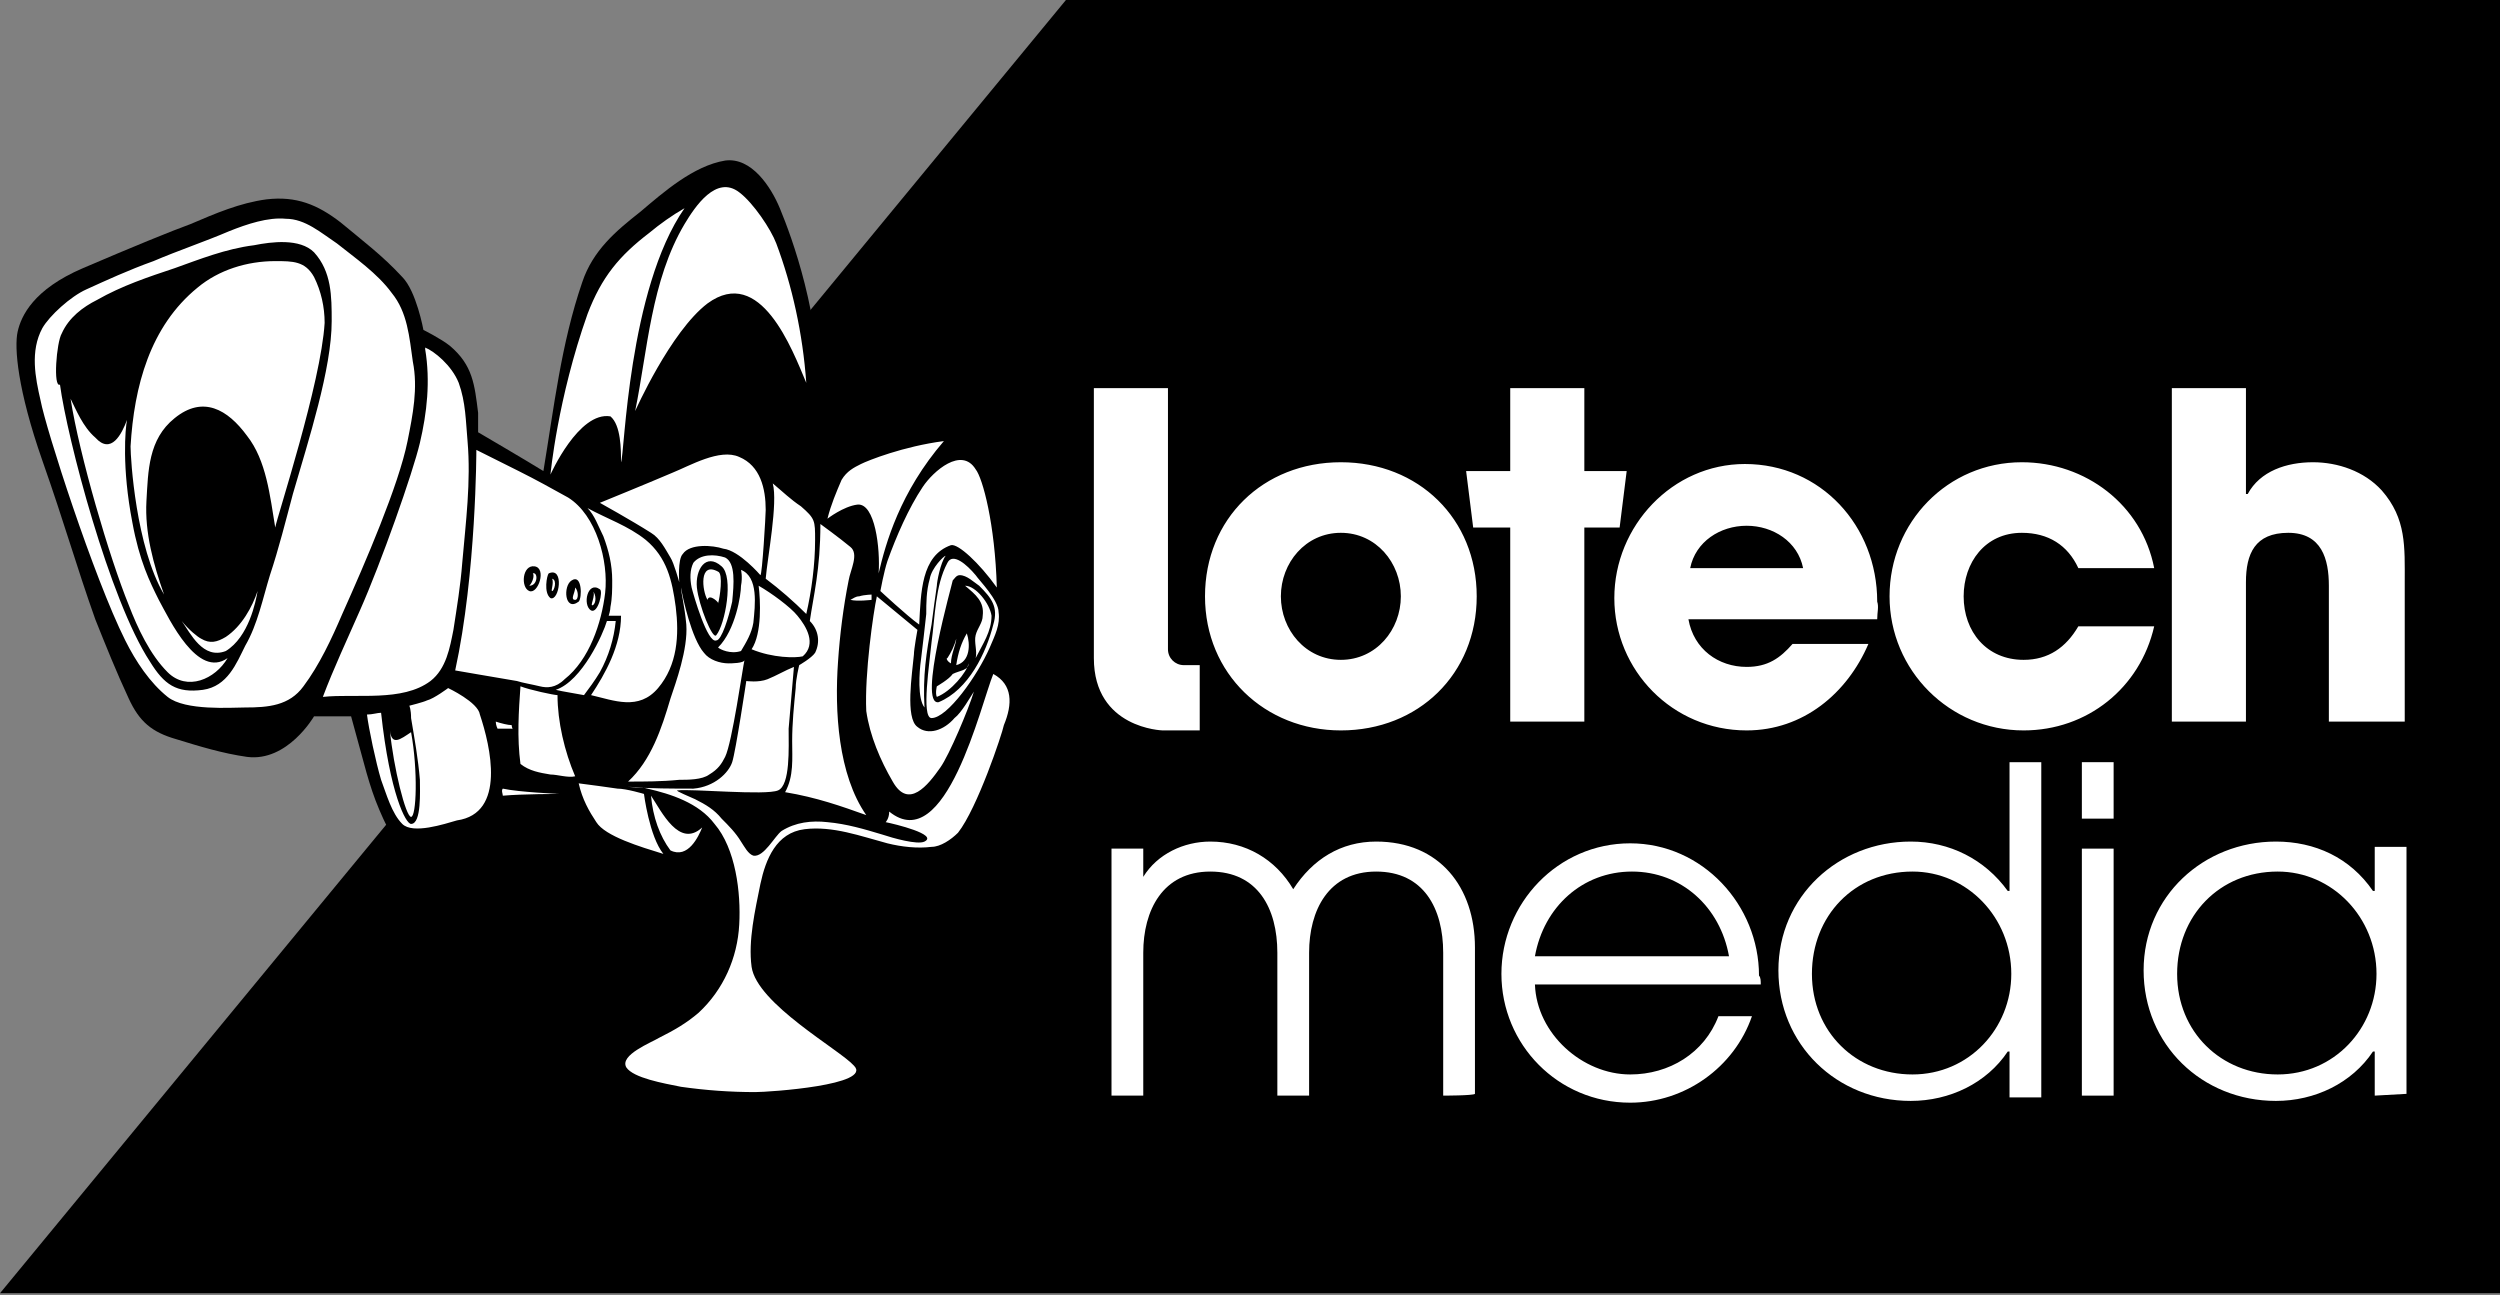
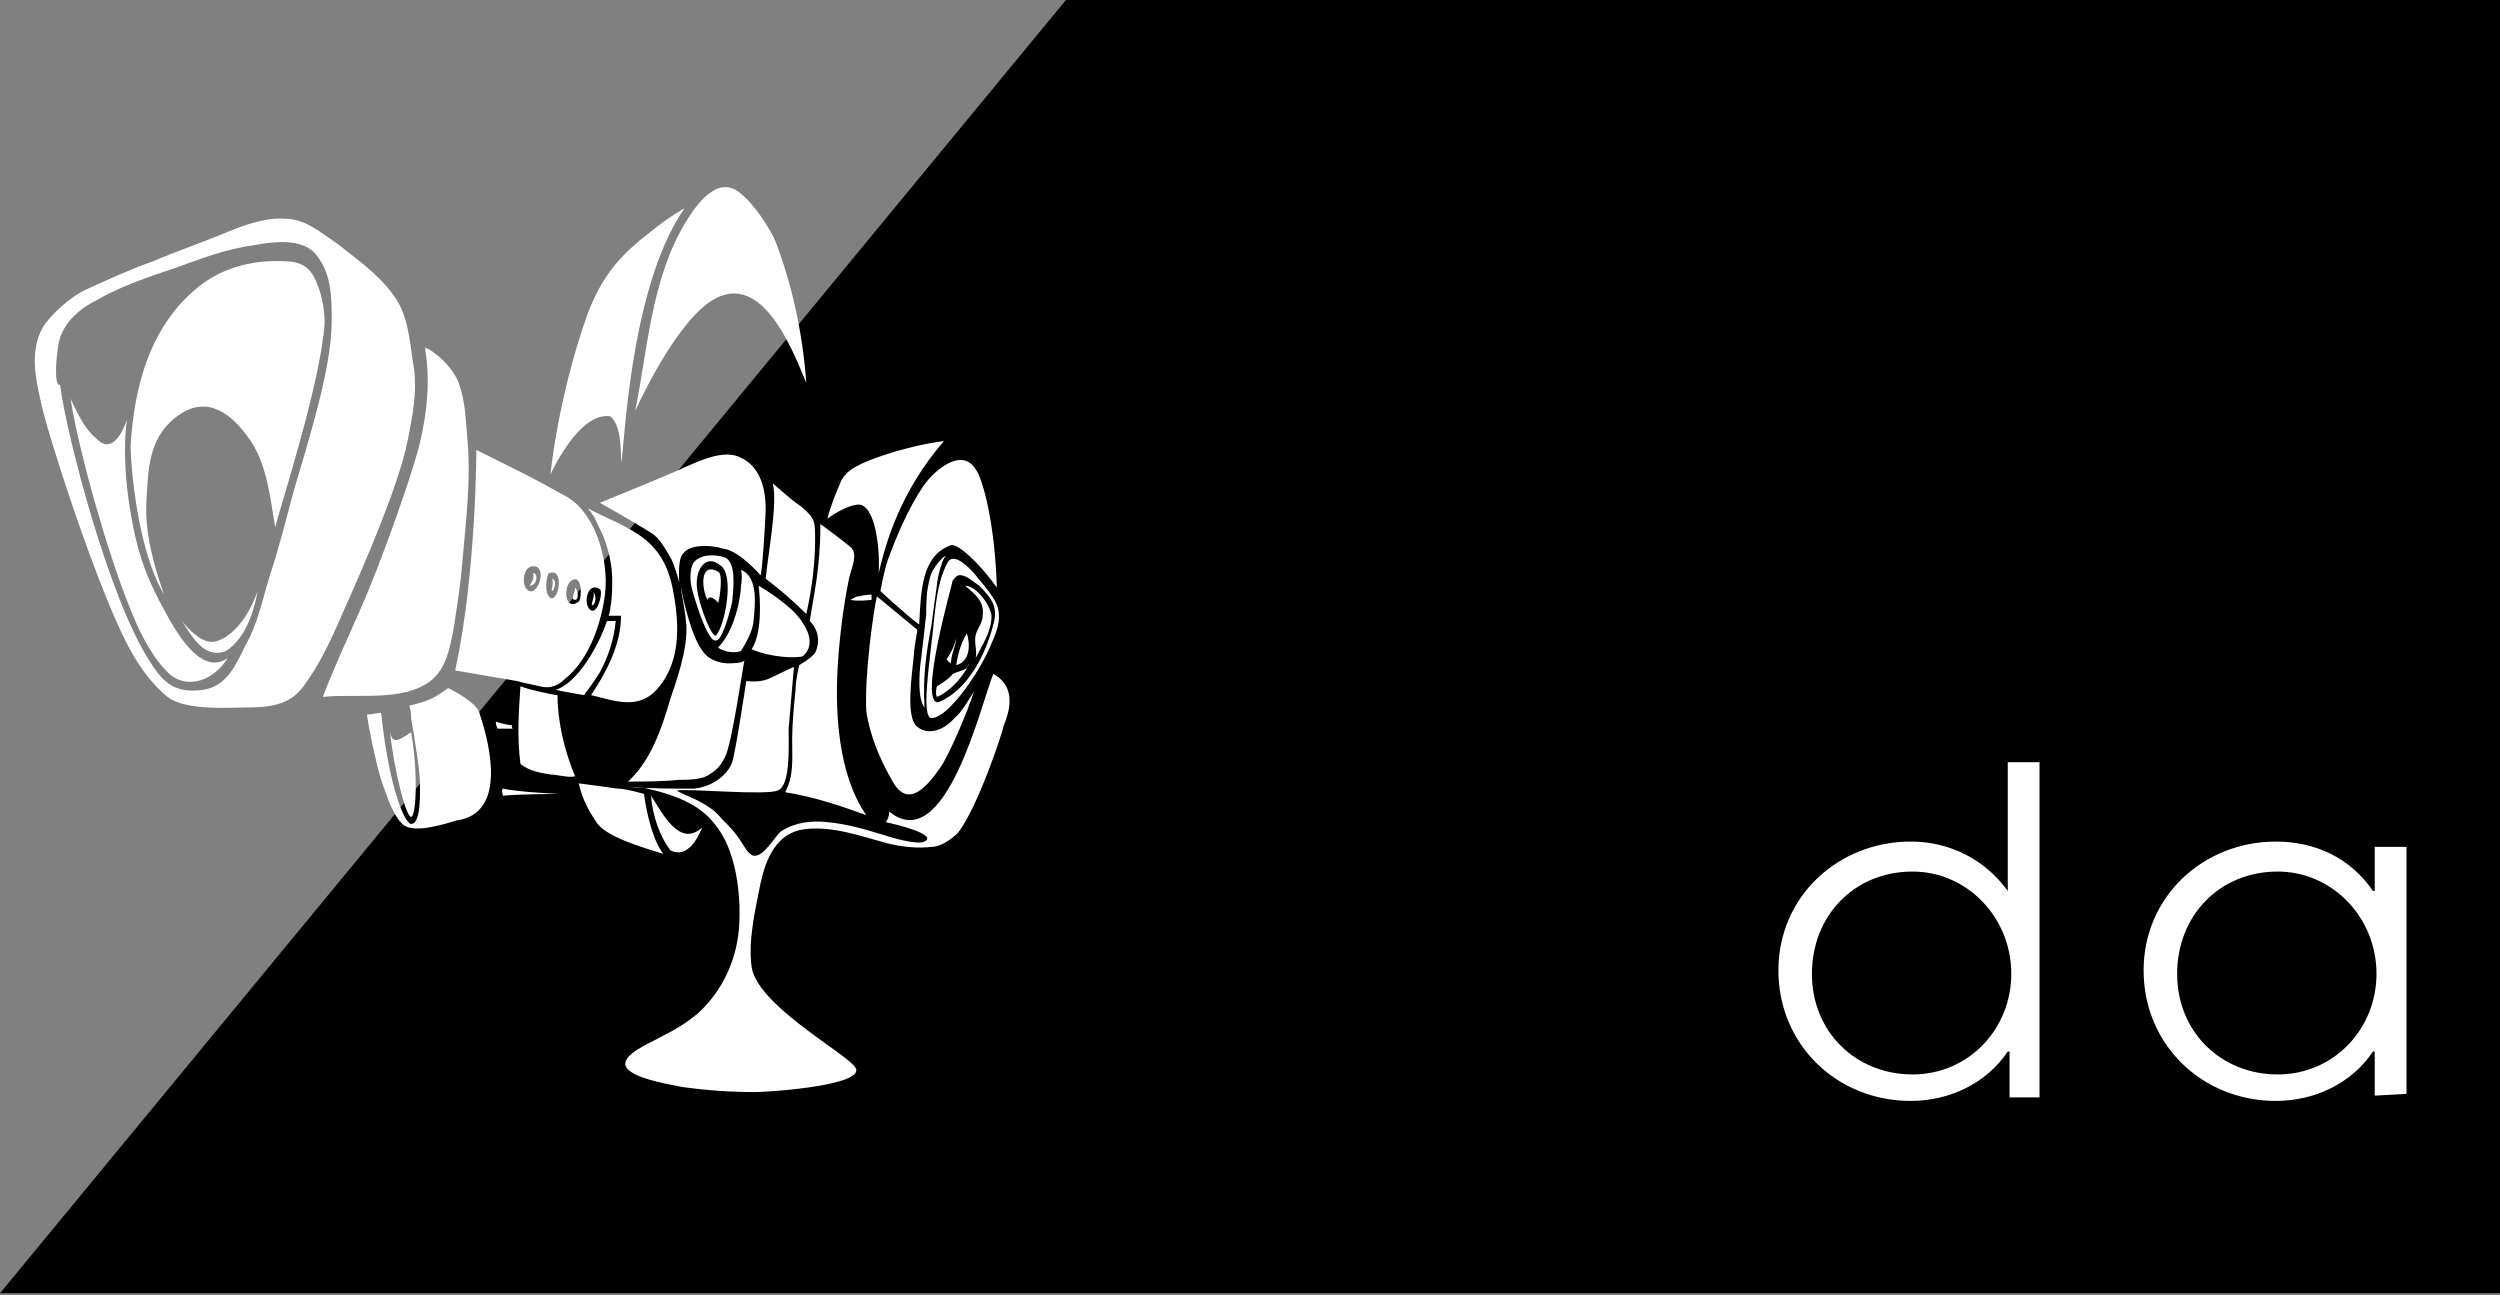
<svg xmlns="http://www.w3.org/2000/svg" version="1.1" id="Layer_1" x="0px" y="0px" viewBox="0 0 141.7 73.4" style="enable-background:new 0 0 141.7 73.4;" xml:space="preserve">
  <rect x="0" y="0" width="141.7" height="73.4" fill="#808080" stroke="none" />
  <style type="text/css">
	.st0{fill:#FFFFFF;}
	.st1{fill-rule:evenodd;clip-rule:evenodd;}
</style>
  <polygon points="372.2,73.3 0,73.3 60.5,-0.1 372.2,-0.1 " />
  <g>
    <g>
-       <path class="st0" d="M81.8,62.1V54c0-2.5-1.1-4.6-3.8-4.6s-3.8,2.2-3.8,4.6v8.1h-1.8V54c0-2.5-1.1-4.6-3.8-4.6s-3.8,2.2-3.8,4.6    v8.1h-1.8v-14h1.8v1.6c0.8-1.3,2.3-2,3.8-2c2,0,3.7,1,4.7,2.7c1.1-1.7,2.7-2.7,4.7-2.7c3.6,0,5.6,2.6,5.6,6v8.3    C83.5,62.1,81.8,62.1,81.8,62.1z" />
-       <path class="st0" d="M99.8,55.8H87c0.1,2.8,2.7,5.1,5.4,5.1c2.2,0,4.2-1.2,5-3.3h1.9c-1,2.9-3.8,4.9-6.9,4.9    c-4.1,0-7.3-3.3-7.3-7.3c0-4,3.2-7.4,7.3-7.4c4.1,0,7.3,3.5,7.3,7.5C99.8,55.4,99.8,55.6,99.8,55.8z M92.5,49.4    c-2.8,0-5,2-5.5,4.8H98C97.5,51.4,95.3,49.4,92.5,49.4z" />
-       <path class="st0" d="M113.9,62.1v-2.5h-0.1c-1.2,1.8-3.3,2.8-5.5,2.8c-4.2,0-7.5-3.2-7.5-7.4c0-4.2,3.4-7.3,7.5-7.3    c2.2,0,4.2,1,5.5,2.8h0.1v-7.3h1.8v19H113.9z M108.4,49.4c-3.3,0-5.7,2.5-5.7,5.8c0,3.3,2.5,5.7,5.7,5.7c3.2,0,5.6-2.6,5.6-5.7    C114,52,111.5,49.4,108.4,49.4z" />
-       <path class="st0" d="M118,46.4v-3.2h1.8v3.2H118z M118,62.1v-14h1.8v14L118,62.1L118,62.1z" />
+       <path class="st0" d="M113.9,62.1v-2.5h-0.1c-1.2,1.8-3.3,2.8-5.5,2.8c-4.2,0-7.5-3.2-7.5-7.4c0-4.2,3.4-7.3,7.5-7.3    c2.2,0,4.2,1,5.5,2.8v-7.3h1.8v19H113.9z M108.4,49.4c-3.3,0-5.7,2.5-5.7,5.8c0,3.3,2.5,5.7,5.7,5.7c3.2,0,5.6-2.6,5.6-5.7    C114,52,111.5,49.4,108.4,49.4z" />
      <path class="st0" d="M134.6,62.1v-2.5h-0.1c-1.2,1.8-3.3,2.8-5.5,2.8c-4.2,0-7.5-3.2-7.5-7.4c0-4.2,3.4-7.3,7.5-7.3    c2.2,0,4.2,0.9,5.5,2.8h0.1v-2.5h1.8v14L134.6,62.1L134.6,62.1z M129.1,49.4c-3.3,0-5.7,2.5-5.7,5.8c0,3.3,2.5,5.7,5.7,5.7    c3.2,0,5.6-2.6,5.6-5.7C134.7,52,132.2,49.4,129.1,49.4z" />
    </g>
-     <path class="st0" d="M76,41.4c-4.3,0-7.7-3.2-7.7-7.6s3.3-7.6,7.7-7.6s7.7,3.2,7.7,7.6S80.4,41.4,76,41.4z M76,30.2   c-2,0-3.4,1.7-3.4,3.6c0,1.9,1.4,3.6,3.4,3.6c2,0,3.4-1.7,3.4-3.6C79.4,31.9,78,30.2,76,30.2z M89.8,29.9v11h-4.2v-11h-2.1   l-0.4-3.2h2.5V22h4.2v4.7h2.4l-0.4,3.2H89.8z M106.4,35.1H95.7c0.3,1.7,1.7,2.7,3.3,2.7c1.2,0,1.9-0.5,2.6-1.3h4.3   c-1.2,2.8-3.7,4.9-6.9,4.9c-4.2,0-7.5-3.4-7.5-7.5c0-4.1,3.3-7.6,7.4-7.6c4.3,0,7.5,3.5,7.5,7.8C106.5,34.4,106.4,34.7,106.4,35.1z    M99,29.8c-1.5,0-2.9,0.9-3.2,2.4h6.4C101.9,30.7,100.5,29.8,99,29.8z M114.7,41.4c-4.2,0-7.6-3.4-7.6-7.6c0-4.2,3.3-7.6,7.5-7.6   c3.6,0,6.8,2.4,7.5,6h-4.3c-0.6-1.3-1.7-2-3.2-2c-2.1,0-3.3,1.7-3.3,3.6c0,2,1.3,3.6,3.4,3.6c1.4,0,2.4-0.7,3.1-1.9h4.3   C121.3,39,118.3,41.4,114.7,41.4z M132,40.9v-7.7c0-1.5-0.4-3-2.3-3s-2.4,1.2-2.4,2.8v7.9h-4.2V22h4.2v6h0.1   c0.7-1.3,2.2-1.8,3.7-1.8c1.4,0,2.9,0.5,3.9,1.6c1.4,1.6,1.3,3.2,1.3,5.2v7.9C136.3,40.9,132,40.9,132,40.9z M67.1,37.7   c-0.5,0-0.9-0.4-0.9-0.9V22H62c0,0,0,11.3,0,15.3s3.9,4.1,3.9,4.1H68v-3.7H67.1z" />
    <g>
-       <path class="st1" d="M30.8,26.7c0.6-3.6,1-7.2,2.2-10.7c0.6-1.8,1.9-2.9,3.3-4c1.3-1.1,3-2.6,4.8-2.9c1.5-0.2,2.6,1.5,3.1,2.7    c0.7,1.7,2.3,6,2.3,11.2c0,2.8-0.2,5.5-0.2,5.5s0.2,0.2,0.4,0.3c0.4-1.3,0.6-2.5,1.8-3.4c1.2-0.9,2.6-1.7,4-2.3    c1-0.4,2.2-0.7,3,0.2c0.9,1.1,1.7,7.3,1.6,10.7c0.2,0.2,0.3,0.7,0.3,1.2c0,0.6-1.1,2.4-1.1,2.4s0.2,0.1,0.5,0.3    c1.1,0.7,1.7,1.4,1.5,2.8c-0.2,1.5-0.7,2.9-1.2,4.2c-0.5,1.3-1,2.8-2.1,3.7c-1.1,1-2.2,0.6-3.6,0c-1.2-0.5-2.5-1-3.9-1.3    c-3.1-0.5-4.2,3.1-4.1,5.6c0.1,2.4,1.6,3.7,3.2,4.8c0.8,0.5,3.6,2.1,4.1,2.6c1.2,1.3-2.2,1.6-2.7,1.7c-4.1,0.7-9.1,0.3-10.9,0    c-1-0.2-4.4-0.5-3.8-2.2c0.2-0.6,1-0.8,1.5-1.1c2.6-1.1,5.5-3.1,6-5.2c0.4-1.8,0.1-4.3-0.8-5.9c-0.6,0.9-1.2,1.9-2.4,2    c-0.7,0-1.3-0.4-1.9-0.6c-0.8-0.3-1.6-0.7-2.3-1.2c-0.5-0.3-0.8-0.8-1-1.4c-0.1-0.3-0.1-0.7-0.1-0.7l-4,0.2c0,0-0.3,0.5-0.5,0.9    c-0.6,1.1-2.5,1.2-3.6,1.3c-1.6,0.2-2.1-0.8-2.7-2.2c-0.6-1.4-0.9-2.8-1.3-4.2c-0.1-0.4-0.2-0.7-0.3-1.1c-0.4,0-0.8,0-1.1,0    c-0.8,0-1,0-1,0s-1.5,2.6-3.8,2.3c-1.4-0.2-2.7-0.6-4-1c-1.4-0.4-2.1-1-2.7-2.3c-0.7-1.5-1.3-3-1.9-4.5c-1.1-3.1-1.7-5.3-3-9    c-1.4-4-1.6-6.4-1.4-7.3s0.9-2.4,3.7-3.6s5-2.1,6.1-2.5c1.4-0.6,2.8-1.2,4.3-1.4c1.7-0.2,2.9,0.3,4.2,1.3c1.2,1,2.4,1.9,3.5,3.1    c0.8,0.8,1.2,3,1.2,3s1,0.5,1.5,0.9c1.3,1.1,1.4,2.2,1.6,3.8c0,0.3,0,1.1,0,1.1S30,26.2,30.8,26.7" />
      <path class="st0" d="M34.9,35.2c-0.1,1-0.4,2-0.9,2.9c-0.3,0.5-0.6,0.9-0.9,1.3c-0.5-0.1-1.2-0.2-1.6-0.3c1.5-0.5,2.7-3.2,2.9-3.9    L34.9,35.2z M43.1,32.6c0.1,0,0.3-3.4,0.3-3.7c0-1.2-0.3-2.5-1.5-3c-1.1-0.5-2.8,0.5-3.8,0.9c-1.4,0.6-4.1,1.7-4.1,1.7    s1.8,1,2.9,1.7c0.5,0.3,0.8,0.9,1.1,1.4c0.2,0.3,0.5,1.4,0.5,1.4s-0.1-1.3,0.2-1.6c0.4-0.6,1.7-0.5,2.3-0.3    C41.9,31.2,43.1,32.6,43.1,32.6z M49.8,32.5c0.4-1.7,1.2-4.6,3.7-7.5c-2.3,0.3-4.3,1.1-4.7,1.3c-0.4,0.2-0.8,0.4-1.1,0.9    c-0.3,0.7-0.6,1.4-0.8,2.2c0,0,0.9-0.7,1.7-0.8C49.6,28.5,49.9,31.1,49.8,32.5z M40.1,34c0.1-0.4,0.7,0.2,0.6,0.2    c0.1-0.3,0.3-1.7,0-1.8C39.6,31.8,39.8,33.5,40.1,34z M37.3,39c1.1-1.3,1.2-3,1-4.6c-0.2-1.5-0.5-2.8-1.7-3.8    c-1-0.8-2.2-1.2-3.3-1.8c0.4,0.4,0.6,1,0.9,1.6c0.3,0.8,0.5,1.6,0.5,2.5c0,0.5,0,1-0.1,1.5c0,0.2-0.1,0.5-0.1,0.5l0.7,0    c0,1.7-0.9,3.3-1.7,4.5C34.8,39.7,36.2,40.3,37.3,39z M45.9,35.2c0.5,0.5,0.6,1.2,0.3,1.8c-0.2,0.3-0.9,0.7-0.9,0.7    s-0.2,0.8-0.2,1.3c-0.1,1-0.2,2-0.2,3c0,1,0.1,2-0.4,2.9c1.8,0.3,3.2,0.8,4.6,1.3c-1.6-2.3-1.8-5.9-1.6-8.7    c0.1-1.5,0.3-3.1,0.6-4.6c0.1-0.6,0.6-1.5,0.1-1.9c-0.6-0.5-1.7-1.3-1.7-1.3C46.5,32.3,46.1,33.8,45.9,35.2z M42,32.3    c0,0,0.1,0.4,0,0.9c0,0.5-0.3,2.5-1.3,3.5c0.1,0.1,0.7,0.4,1.3,0.2c0.3-0.5,0.6-1,0.7-1.6C42.8,34.3,43,32.7,42,32.3z M38.5,44.2    c0.5,0,1.3,0,1.7-0.3c0.5-0.3,0.7-0.6,0.9-1c0.4-0.8,1-5.1,1.1-5.5c0,0.2-0.8,0.2-0.9,0.2c-0.5,0-1.1-0.2-1.4-0.6    c-0.7-0.8-1.2-3.1-1.3-3.7c0,0.3,0.2,1,0.3,2.1c0.1,1.4-0.6,3.3-0.9,4.2c-0.5,1.7-1.1,3.5-2.4,4.7C36.5,44.3,37.5,44.3,38.5,44.2z     M41.1,31.6c0.6,0.3,0.5,1.5,0.4,2.5c-0.2,0.9-0.6,2.2-0.9,2.2c-0.5,0.2-1.3-2.6-1.4-3c-0.1-0.5-0.1-1,0.1-1.4    C39.7,31.4,40.5,31.4,41.1,31.6z M40.9,32.1c-0.9-0.8-1.5,0.2-1.4,1.2c0.1,1,0.9,3,1.1,2.7C41.1,35.4,41.6,32.7,40.9,32.1z     M38.6,33.3c0-0.1,0-0.1,0-0.1S38.6,33.2,38.6,33.3z M56.1,36.7c-0.7,1.6-2.4,4-3.3,4c-0.6,0-0.1-3.2,0-4.3    c0.2-1.4,0.2-3.2,0.9-4.5c0.3-0.6,1.1,0.1,1.6,0.7c0.2,0.3,1.3,1.4,1.3,2.1C56.7,35.4,56.4,36,56.1,36.7z M56.3,35.4    c0.3-1-0.1-1.5-0.8-2.2c-0.3-0.2-0.7-0.6-1.1-0.6c-0.2,0-0.3,0.2-0.4,0.3c0,0.1-2,7.1-0.8,6.9C54.9,39.1,55.9,37,56.3,35.4z     M54.8,35.9c-0.3,0.5-0.5,1.1-0.6,1.8C55,37.5,55,36.5,54.8,35.9z M28.5,45.1c1.1-0.1,3.2-0.1,3.2-0.1s-2.3-0.1-3.2-0.3    C28.4,44.8,28.5,45,28.5,45.1z M52.8,35.4c0.1-0.8,0.2-1.5,0.3-2.2c0-0.2,0.2-1.3,0.5-1.7c-0.1,0-0.8,0.7-0.9,1.3    c-0.2,0.7-0.2,1.4-0.2,2c-0.1,0.9-0.2,1.8-0.3,2.6c-0.1,0.7-0.2,2.2,0.2,2.7C52.3,38.3,52.5,37,52.8,35.4z M50.6,44.3    c0.9,1.6,2,0.2,2.7-0.8c0.5-0.7,1.6-3.3,1.9-4.3c-0.2,0.3-0.7,1.2-1.1,1.5c-0.6,0.7-1.5,1-2.1,0.5c-0.7-0.5-0.3-3-0.2-4.1    c0-0.3,0.2-1.4,0.2-1.4s-1.7-1.4-2.3-1.9c-0.2,0.9-0.7,4.4-0.6,6.5C49.3,41.7,49.9,43.1,50.6,44.3z M48.7,33.8    c-0.2,0-0.3,0.1-0.5,0.2c0.4,0.1,1.2,0,1.2,0l0-0.3C49.5,33.7,49,33.7,48.7,33.8z M54.7,33.2c0.6,0.5,1.1,0.9,1,1.7    c0,0.4-0.3,0.7-0.4,1.1c-0.1,0.4,0.1,0.9,0,1.3c0.4-0.8,0.9-1.5,0.9-2.4C56.1,34.2,55.3,33.2,54.7,33.2z M45.5,37.2    c0.8-0.7,0.2-1.7-0.3-2.3c-0.4-0.5-1.5-1.3-2.2-1.7c0.1,0.8,0.2,2.7-0.4,3.6C43.8,37.3,45.1,37.3,45.5,37.2z M52.3,27.6    c-0.8,1.2-1.5,2.8-2,4.2c-0.2,0.6-0.4,1.7-0.4,1.7s1.5,1.4,2.2,1.9c0.1-1.8,0.1-3.9,1.8-4.5c0.4-0.1,1.6,1,2.6,2.4    c-0.1-3.6-0.8-6.2-1.2-6.7C54.5,25.3,52.9,26.7,52.3,27.6z M54,38.2c-0.2,0.3-0.9,0.7-0.9,0.7s-0.1,0.4,0,0.6    c0.8-0.3,1.7-1.4,1.8-1.9C54.9,38,54.4,38,54,38.2z M53.9,37.6c0-0.5,0.3-1.1,0.3-1.4c-0.1,0.4-0.3,0.8-0.5,1.1    C53.6,37.3,53.7,37.5,53.9,37.6z M19.4,34.8c-0.6,1.4-1.3,2.9-2.2,4.1c-0.8,1.1-2,1.2-3.3,1.2c-0.8,0-3.4,0.2-4.4-0.6    c-1-0.8-1.8-2-2.4-3.2c-1.8-3.6-4.5-12-4.8-13.6c-0.3-1.3-0.6-2.8,0.1-4.1c0.4-0.7,1.6-1.8,2.5-2.2c1.1-0.5,2.4-1.1,3.8-1.6    c1.4-0.6,2.9-1.1,4.3-1.7c1-0.4,2.2-0.8,3.2-0.7c1.1,0,2,0.8,2.9,1.4c1,0.8,2.3,1.7,3.1,2.8c0.9,1.1,1,2.5,1.2,3.9    c0.3,1.5,0,3-0.3,4.5C22.6,27.5,20.7,31.9,19.4,34.8z M18.8,18.2c0-1.4,0-2.8-1-3.9c-0.8-0.8-2.4-0.6-3.4-0.4    c-1.6,0.2-3.1,0.8-4.5,1.3c-1.5,0.5-3,1-4.4,1.8c-0.8,0.4-1.6,1-2,1.9c-0.3,0.5-0.5,3.1-0.1,2.9C3.8,24.8,6.2,34,8.5,37.5    c0.8,1.3,1.5,1.8,3,1.6c1.4-0.2,1.9-1.5,2.4-2.5c0.7-1.2,1-2.7,1.4-4c0.5-1.5,0.9-3.1,1.3-4.6C17.5,24.9,18.8,20.9,18.8,18.2z     M15.6,14.8c-1.6,0-3.2,0.5-4.4,1.5c-2.7,2.2-3.6,5.6-3.8,9c0,0.7,0.3,5.7,1.9,8.4c-0.6-1.7-1.1-3.5-1-5.3    c0.1-1.7,0.1-3.5,1.6-4.7c1.6-1.3,3-0.5,4.1,1c1.1,1.4,1.3,3.4,1.6,5.2c0.1-0.6,2.6-8.2,2.8-11.6c0-0.9-0.2-1.8-0.6-2.6    C17.3,14.8,16.6,14.8,15.6,14.8z M29.5,38.9c-0.1,1.4-0.2,2.9,0,4.4c0.5,0.4,1.1,0.5,1.7,0.6c0.4,0,1,0.2,1.4,0.1    c-0.6-1.4-1-3.1-1-4.6C31.4,39.4,30,39.1,29.5,38.9z M25.8,38C27,32.5,27,25.5,27,25.5s0.6,0.3,0.6,0.3c0.6,0.3,1.2,0.6,1.8,0.9    c1,0.5,1.9,1,2.8,1.5c1.6,1,2.3,3.6,2.1,5.4c-0.2,1.7-0.9,3.8-2.3,4.9C31.5,39,31,39,30.6,38.9c-0.4-0.1-1-0.2-1.3-0.3    C28.1,38.4,25.8,38,25.8,38z M33.5,34.6c0.4,0.2,0.7-1.1,0.5-1.2C33.3,32.9,33,34.3,33.5,34.6z M32.8,34.1    c0.2-0.2,0.2-1.6-0.4-1.2C31.9,33.2,32,34.7,32.8,34.1z M31.2,33.9c0.5,0.2,0.8-1.8-0.1-1.4C31,32.6,30.8,33.6,31.2,33.9z     M30,33.5c0.5,0.2,1-1.3,0.3-1.4C29.6,32,29.5,33.3,30,33.5z M12.8,36.1c-0.5,0.3-0.9,0.4-1.4,0.1c-0.2-0.1-0.7-0.5-1.1-1    c0.5,0.7,1.2,2.2,2.5,1.7c1.3-0.8,1.7-2.8,1.8-3.4C14.3,34.4,13.7,35.5,12.8,36.1z M9,34c-0.5-1-1.1-2.2-1.5-4.4    c-0.6-3.1-0.4-5.3-0.3-5.8c-0.3,0.8-0.9,2-1.8,1c-0.7-0.6-1.1-1.6-1.4-2.2c0.5,3.2,2.2,9,3.3,11.7c0.5,1.3,1.2,2.8,2.2,3.8    c1.1,1.1,2.7,0.4,3.4-0.8C11.2,38.5,9.6,35.1,9,34z M25.4,39c0,0-0.8,0.6-1.2,0.7c-0.2,0.1-1,0.3-1,0.3s0.1,0.2,0.1,0.7    c0.2,1.2,0.4,2.3,0.5,3.5c0,0.6,0.1,2.5-0.5,2.5c-0.3,0-1.2-1.7-1.7-6.3c-0.2,0-0.5,0.1-0.8,0.1c0.1,0.8,0.5,2.7,0.8,3.7    c0.3,0.8,0.6,1.9,1.2,2.5c0.6,0.6,2.4,0,3.1-0.2c2.8-0.4,1.9-4.2,1.3-6C27.1,39.8,25.4,39,25.4,39z M24.4,38.6    c0.9-0.7,1.1-1.9,1.3-2.9c0.2-1.3,0.4-2.5,0.5-3.8c0.2-2.3,0.5-4.6,0.3-6.9c-0.1-1.1-0.1-2.2-0.5-3.3c-0.4-1-1.4-1.8-1.9-2    c0,0,0,0.1,0,0.1c0.3,1.8,0.1,3.6-0.3,5.3c-0.4,1.7-2.2,6.8-3.4,9.5c-0.7,1.6-1.5,3.3-2.1,4.9C20.2,39.3,22.8,39.8,24.4,38.6z     M29,41.1c-0.2,0-0.6-0.1-0.9-0.2c0,0.2,0.1,0.4,0.1,0.4s0.5,0,0.8,0C29.1,41.4,29,41.2,29,41.1z M23.3,46.3c0.3,0,0.4-2.6,0-4.8    c-0.6,0.4-1.1,0.8-1.2-0.1C22.3,43.5,23,46.3,23.3,46.3z M33.6,34.3c0.2-0.1,0.2-0.6,0-0.8C33.8,33.7,33.4,34.4,33.6,34.3z     M43.8,27.4c0.3,1.1-0.3,4.2-0.4,5.4c0.8,0.6,1.6,1.3,2.3,2c0.3-1.3,0.5-2.8,0.5-4.2c0-1.1,0-1.2-0.8-1.9    C44.8,28.3,44.4,27.9,43.8,27.4z M32.6,34c0.2,0,0.2-0.5,0-0.7C32.6,33.6,32.3,34,32.6,34z M34.6,23.6c0.6,0.5,0.6,1.9,0.6,2.6    c0.2-0.4,0.4-9.8,3.6-14.4c-0.7,0.4-1.4,0.9-2,1.4c-1.7,1.3-2.7,2.5-3.5,4.6c-1.7,4.8-2.1,9.1-2.1,9.1S32.8,23.3,34.6,23.6z     M36,23.3c0,0,2-4.5,4.1-6.1c3-2.2,4.8,2.6,5.6,4.5c-0.2-2.8-0.8-5.5-1.7-7.9c-0.3-0.8-1.3-2.3-2.1-2.9c-1.3-1-2.5,0.8-3.1,1.8    C36.9,15.9,36.7,19.9,36,23.3z M56.3,38.2c-0.7,1.7-2.7,10.4-5.9,7.8c0,0.4-0.2,0.6-0.2,0.6c0.5,0.1,3,0.7,2.2,1.1    c-0.4,0.2-1.8-0.2-2.4-0.4c-1-0.3-2-0.6-3.1-0.7c-0.9-0.1-1.8,0-2.6,0.5c-0.4,0.3-1,1.5-1.6,1.4c-0.3-0.1-0.5-0.5-0.7-0.8    c-0.3-0.5-0.7-0.9-1.1-1.3c-0.4-0.5-0.9-0.8-1.5-1.1c-0.2-0.1-1.2-0.5-1-0.5c0.8-0.1,5,0.3,5.7,0s0.6-2.4,0.6-3.5    c0.1-1.1,0.2-2.4,0.3-3.5c-0.5,0.2-1,0.5-1.5,0.7c-0.5,0.2-1.2,0.1-1.2,0.1s-0.6,4-0.8,4.6s-1,1.4-2.2,1.5c-1.1,0-2.5,0-3.7-0.1    c0,0,0.8,0,1.1,0.1c1.3,0.3,2.9,0.8,3.8,2c1.2,1.4,1.5,3.9,1.4,5.7c-0.1,1.9-0.9,3.7-2.3,5c-0.7,0.6-1.4,1-2.2,1.4    c-0.5,0.3-2.3,1-1.9,1.7c0.4,0.6,2.1,0.9,3.1,1.1c1.4,0.2,2.8,0.3,4.2,0.3c0.8,0,6.7-0.4,5.6-1.5c-0.8-0.9-5.5-3.5-5.8-5.6    c-0.2-1.5,0.2-3.2,0.5-4.7c0.3-1.4,0.9-2.9,2.5-3.1c1.6-0.2,3.2,0.4,4.7,0.8c0.8,0.2,1.7,0.3,2.5,0.2c0.5,0,1.1-0.4,1.5-0.8    c1.1-1.4,2.5-5.6,2.6-6.1C57.4,39.9,57.4,38.8,56.3,38.2z M31.3,33.5c0.1,0,0.3-0.6,0-0.7C31.4,33.1,31.2,33.5,31.3,33.5z     M30.2,32.5c0.1,0.1,0,0.5-0.2,0.7C30.5,33.2,30.5,32.4,30.2,32.5z M39.8,46.9c-1.3,1.2-2.3-0.9-2.9-1.8c0.1,1.2,0.5,2.3,1.1,3.1    C39,48.7,39.6,47.4,39.8,46.9z M36.5,45c0,0-1-0.3-1.5-0.3c-0.7-0.1-1.4-0.2-2.2-0.3c0.2,0.9,0.6,1.6,1,2.2    c0.5,0.8,2.5,1.4,3.8,1.8C36.8,47.4,36.5,45,36.5,45z" />
    </g>
  </g>
</svg>